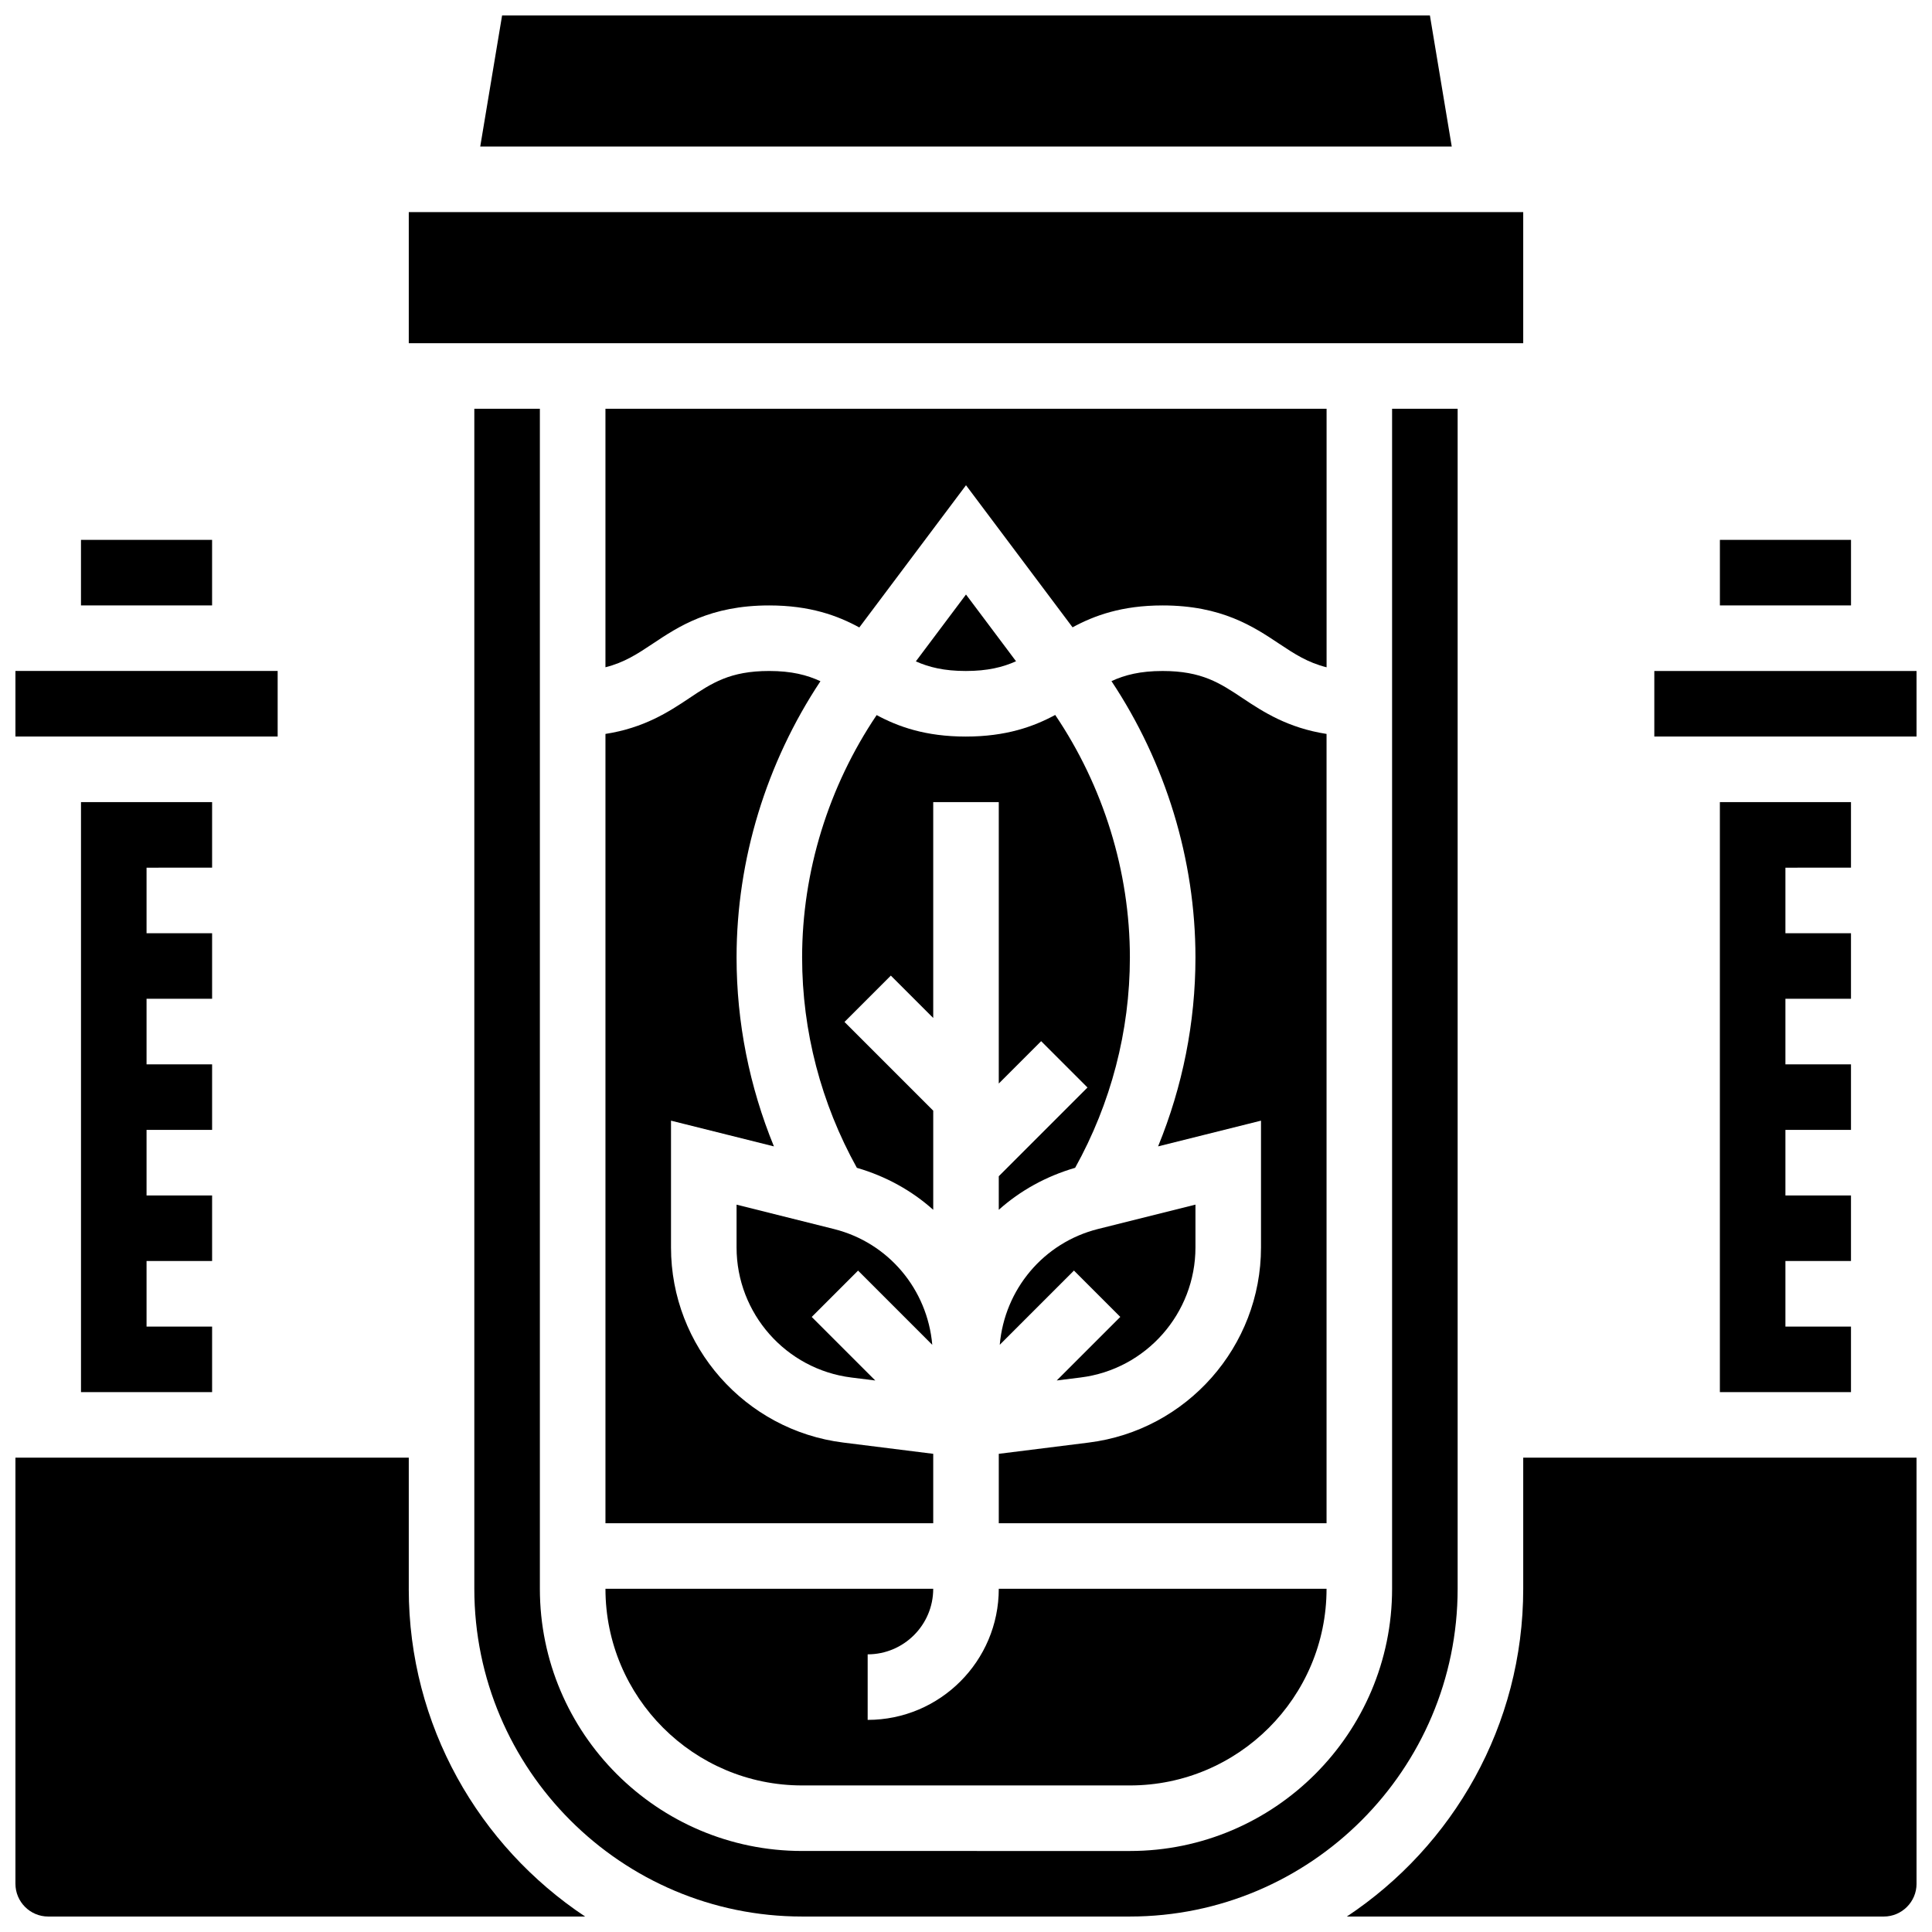
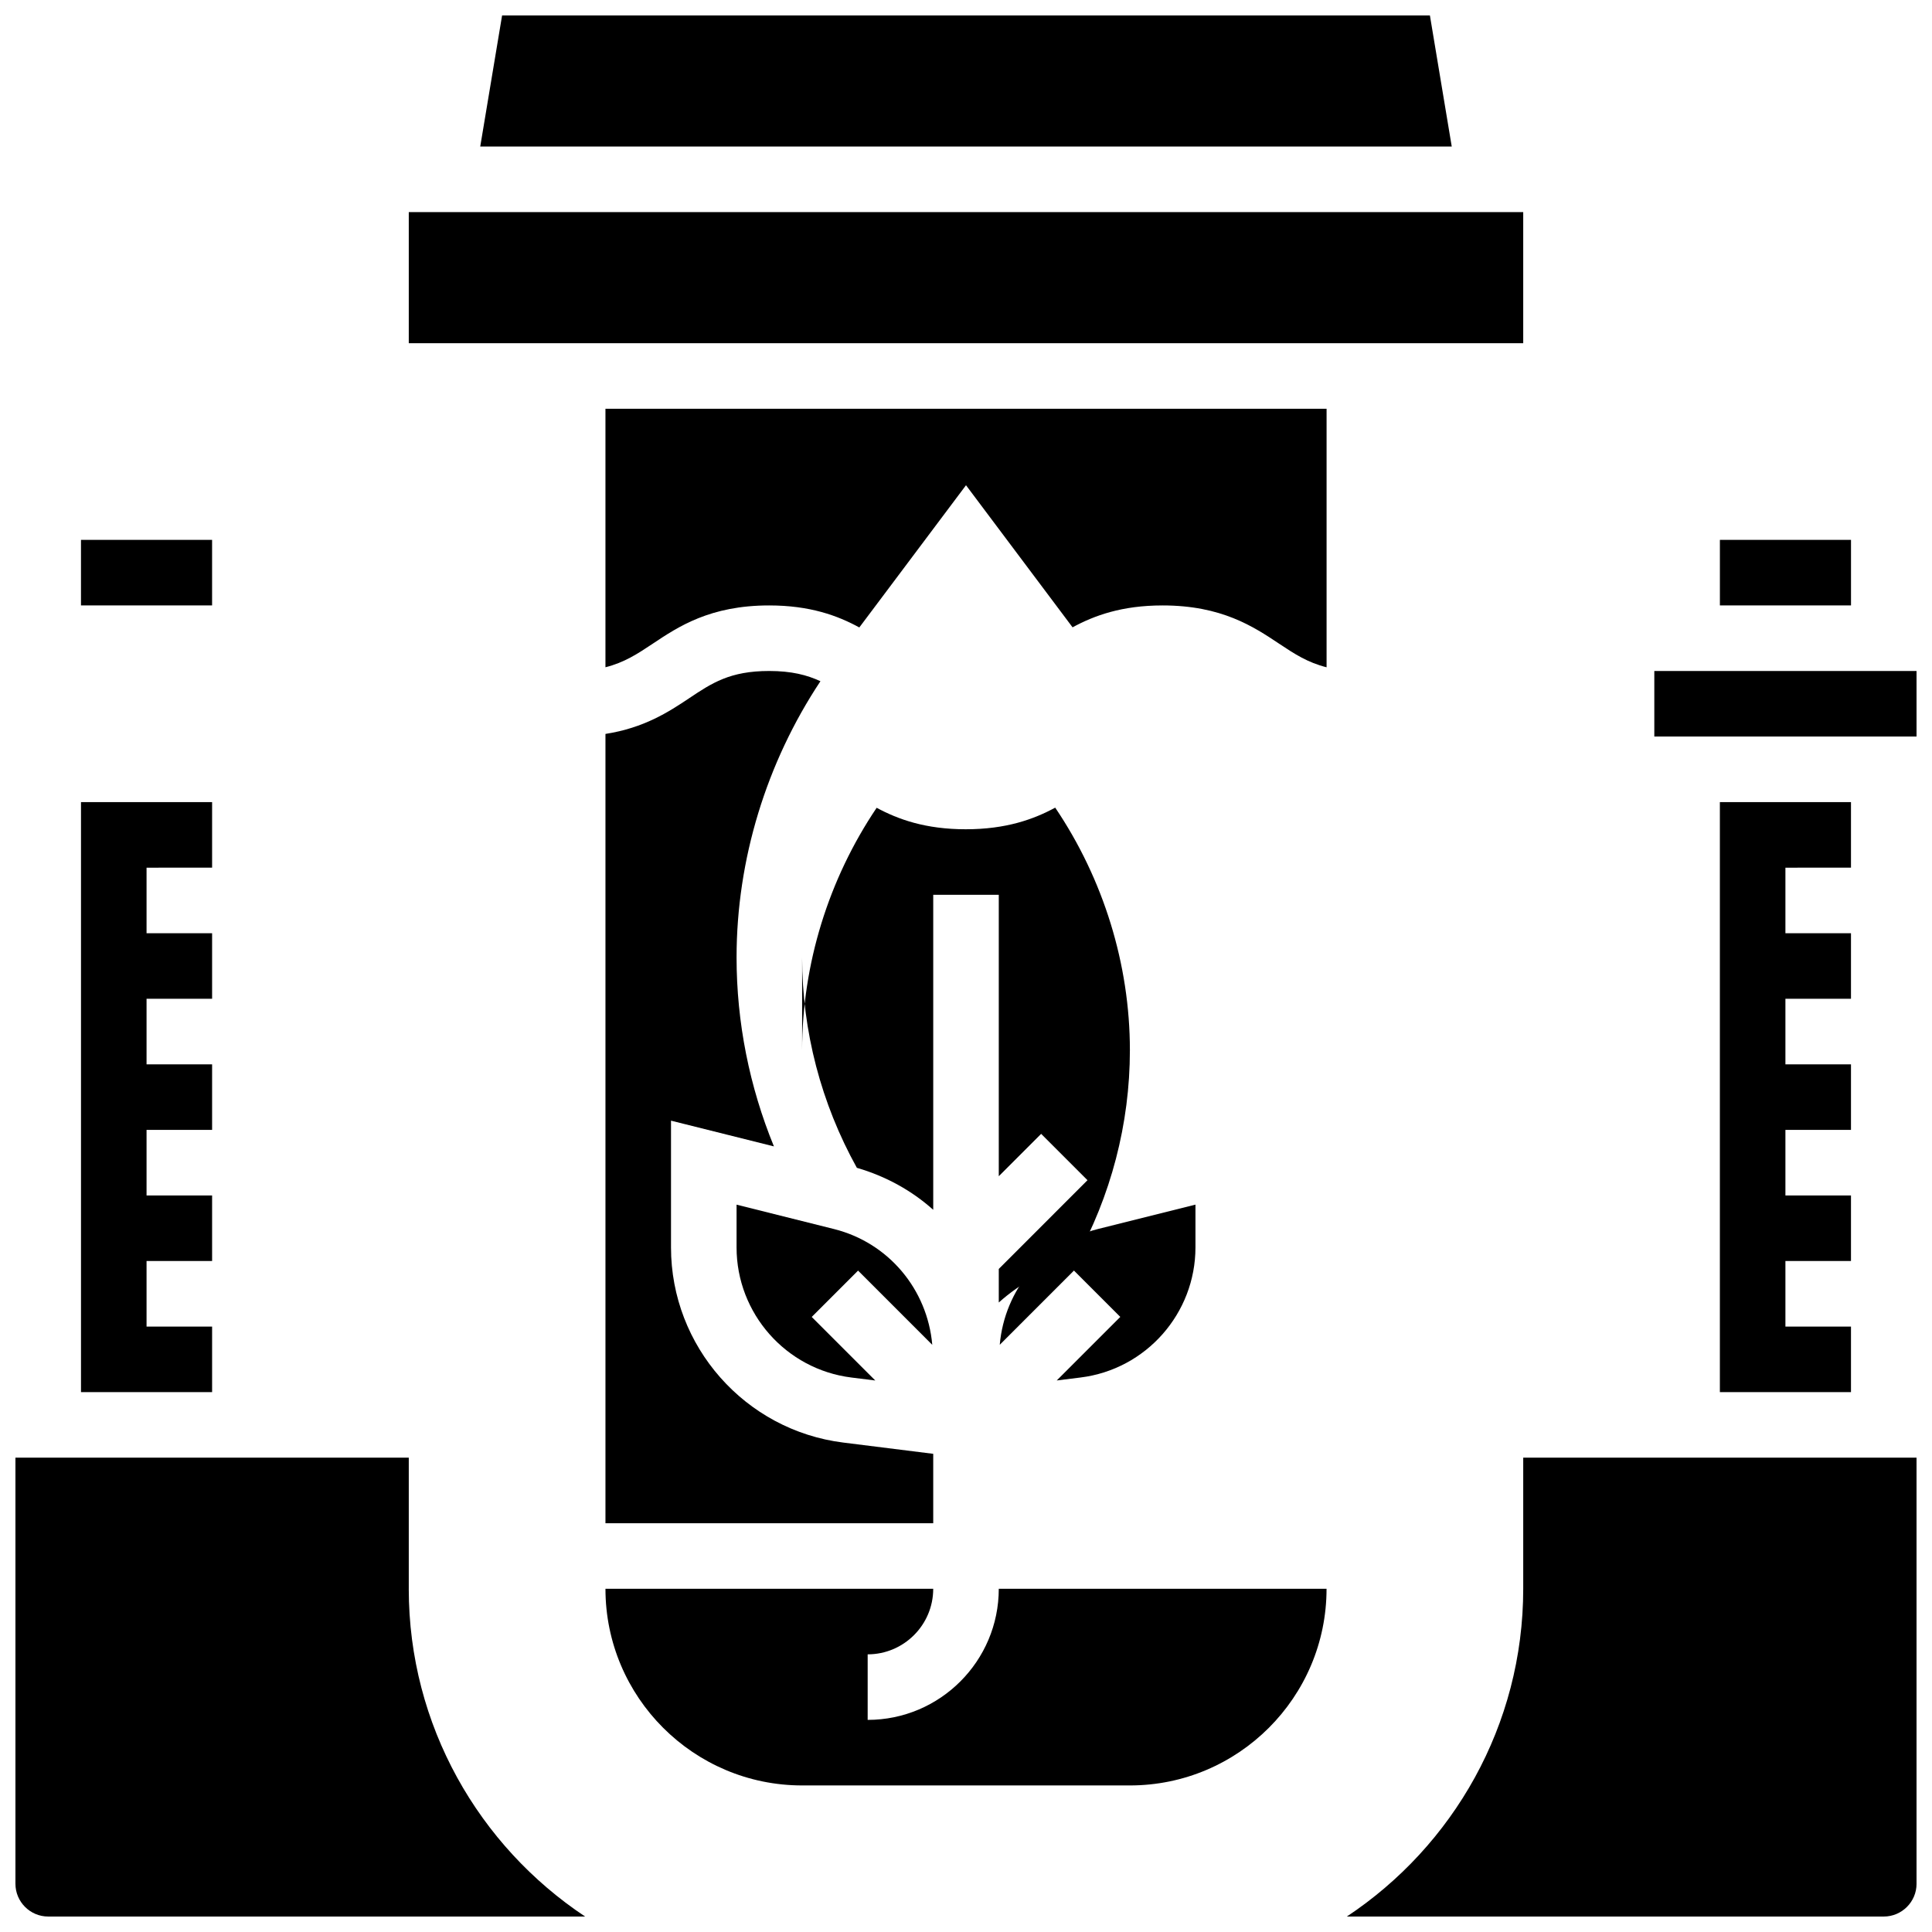
<svg xmlns="http://www.w3.org/2000/svg" width="800px" height="800px" version="1.1" viewBox="144 144 512 512">
  <defs>
    <clipPath id="f">
      <path d="m271 148.09h258v34.906h-258z" />
    </clipPath>
    <clipPath id="e">
      <path d="m500 530h151.9v121.9h-151.9z" />
    </clipPath>
    <clipPath id="d">
      <path d="m582 321h69.902v19h-69.902z" />
    </clipPath>
    <clipPath id="c">
      <path d="m269 252h262v399.9h-262z" />
    </clipPath>
    <clipPath id="b">
-       <path d="m148.09 321h69.906v19h-69.906z" />
-     </clipPath>
+       </clipPath>
    <clipPath id="a">
      <path d="m148.09 530h151.91v121.9h-151.91z" />
    </clipPath>
  </defs>
  <path d="m599.79 287.07h34.746v17.371h-34.746z" />
  <path d="m326.62 329.05c-5.387 3.598-11.891 7.844-22.168 9.449v209.17h86.863v-18.391l-23.836-2.981c-26.023-3.246-45.656-25.484-45.656-51.719v-33.59l27.273 6.82c-6.484-15.836-9.898-32.836-9.898-50.07 0-25.938 7.906-51.625 22.227-73.207-3.562-1.648-7.652-2.711-13.594-2.711-10.379 0-15.156 3.188-21.211 7.227z" />
  <path d="m430.37 509.05c17.355-2.16 30.438-16.988 30.438-34.477v-11.336l-25.797 6.453c-14.496 3.633-24.789 16.035-26.066 30.688l19.664-19.664 12.281 12.281-16.844 16.844z" />
  <path d="m356.57 617.16h86.863c28.742 0 52.117-23.375 52.117-52.117h-86.863c0 19.164-15.582 34.746-34.746 34.746v-17.371c9.582 0 17.371-7.793 17.371-17.371l-86.859-0.004c0 28.742 23.375 52.117 52.117 52.117z" />
  <path d="m391.06 500.39c-1.277-14.664-11.562-27.066-26.066-30.688l-25.797-6.457v11.336c0 17.484 13.082 32.312 30.438 34.477l6.324 0.789-16.844-16.844 12.281-12.281z" />
-   <path d="m413.26 319.24-13.262-17.688-13.289 17.719c3.473 1.547 7.484 2.547 13.227 2.547 5.793 0 9.824-1.008 13.324-2.578z" />
  <path d="m252.33 200.21h295.34v34.746h-295.34z" />
  <g clip-path="url(#f)">
    <path d="m522.94 148.09h-245.88l-5.793 34.746h257.46z" />
  </g>
-   <path d="m356.57 397.74c0 19.527 5.047 38.707 14.508 55.742 7.68 2.231 14.551 6.035 20.238 11.129v-26.27l-23.516-23.516 12.281-12.281 11.234 11.23v-57.207h17.371v74.582l11.23-11.23 12.281 12.281-23.512 23.516v8.895c5.691-5.09 12.57-8.902 20.238-11.129 9.469-17.043 14.508-36.223 14.508-55.742 0-22.809-7.043-45.387-19.789-64.27-5.731 3.094-13.012 5.727-23.703 5.727-10.641 0-17.902-2.606-23.617-5.691-12.727 18.883-19.754 41.441-19.754 64.234z" />
-   <path d="m495.55 338.5c-10.293-1.605-16.809-5.856-22.203-9.449-6.062-4.043-10.848-7.231-21.254-7.231-5.914 0-9.988 1.051-13.543 2.684 14.344 21.586 22.258 47.289 22.258 73.234 0 17.227-3.414 34.234-9.902 50.066l27.273-6.816v33.59c0 26.234-19.633 48.469-45.656 51.719l-23.836 2.981v18.391h86.863z" />
+   <path d="m356.57 397.74c0 19.527 5.047 38.707 14.508 55.742 7.68 2.231 14.551 6.035 20.238 11.129v-26.27v-57.207h17.371v74.582l11.23-11.23 12.281 12.281-23.512 23.516v8.895c5.691-5.09 12.57-8.902 20.238-11.129 9.469-17.043 14.508-36.223 14.508-55.742 0-22.809-7.043-45.387-19.789-64.27-5.731 3.094-13.012 5.727-23.703 5.727-10.641 0-17.902-2.606-23.617-5.691-12.727 18.883-19.754 41.441-19.754 64.234z" />
  <path d="m634.53 373.94v-17.371h-34.746v156.36h34.746v-17.375h-17.375v-17.371h17.375v-17.371h-17.375v-17.375h17.375v-17.371h-17.375v-17.375h17.375v-17.371h-17.375v-17.375z" />
  <g clip-path="url(#e)">
    <path d="m547.67 565.04c0 36.23-18.605 68.18-46.742 86.863h142.29c4.785 0 8.688-3.898 8.688-8.688l-0.004-112.92h-104.23z" />
  </g>
  <g clip-path="url(#d)">
    <path d="m582.41 321.82h69.492v17.371h-69.492z" />
  </g>
  <g clip-path="url(#c)">
-     <path d="m530.29 565.04v-312.71h-17.371v312.71c0 38.316-31.176 69.492-69.492 69.492l-86.863-0.004c-38.316 0-69.492-31.176-69.492-69.492v-312.71h-17.371v312.71c0 47.898 38.969 86.863 86.863 86.863h86.863c47.898-0.004 86.863-38.969 86.863-86.867z" />
-   </g>
+     </g>
  <path d="m200.21 373.94v-17.371h-34.746v156.36h34.746v-17.375h-17.371v-17.371h17.371v-17.371h-17.371v-17.375h17.371v-17.371h-17.371v-17.375h17.371v-17.371h-17.371v-17.375z" />
  <path d="m165.46 287.07h34.746v17.371h-34.746z" />
  <g clip-path="url(#b)">
    <path d="m148.09 321.81h69.492v17.383h-69.492z" />
  </g>
  <g clip-path="url(#a)">
    <path d="m252.33 565.04v-34.746h-104.24v112.92c0 4.785 3.898 8.688 8.688 8.688h142.29c-28.137-18.684-46.742-50.633-46.742-86.863z" />
  </g>
  <path d="m495.55 252.33h-191.1v68.5c4.969-1.242 8.477-3.535 12.527-6.238 6.773-4.516 15.199-10.145 30.855-10.145 10.816 0 18.137 2.691 23.895 5.836l28.273-37.691 28.238 37.656c5.758-3.125 13.074-5.801 23.852-5.801 15.672 0 24.105 5.621 30.898 10.145 4.055 2.703 7.582 5.004 12.57 6.246v-68.508z" />
</svg>